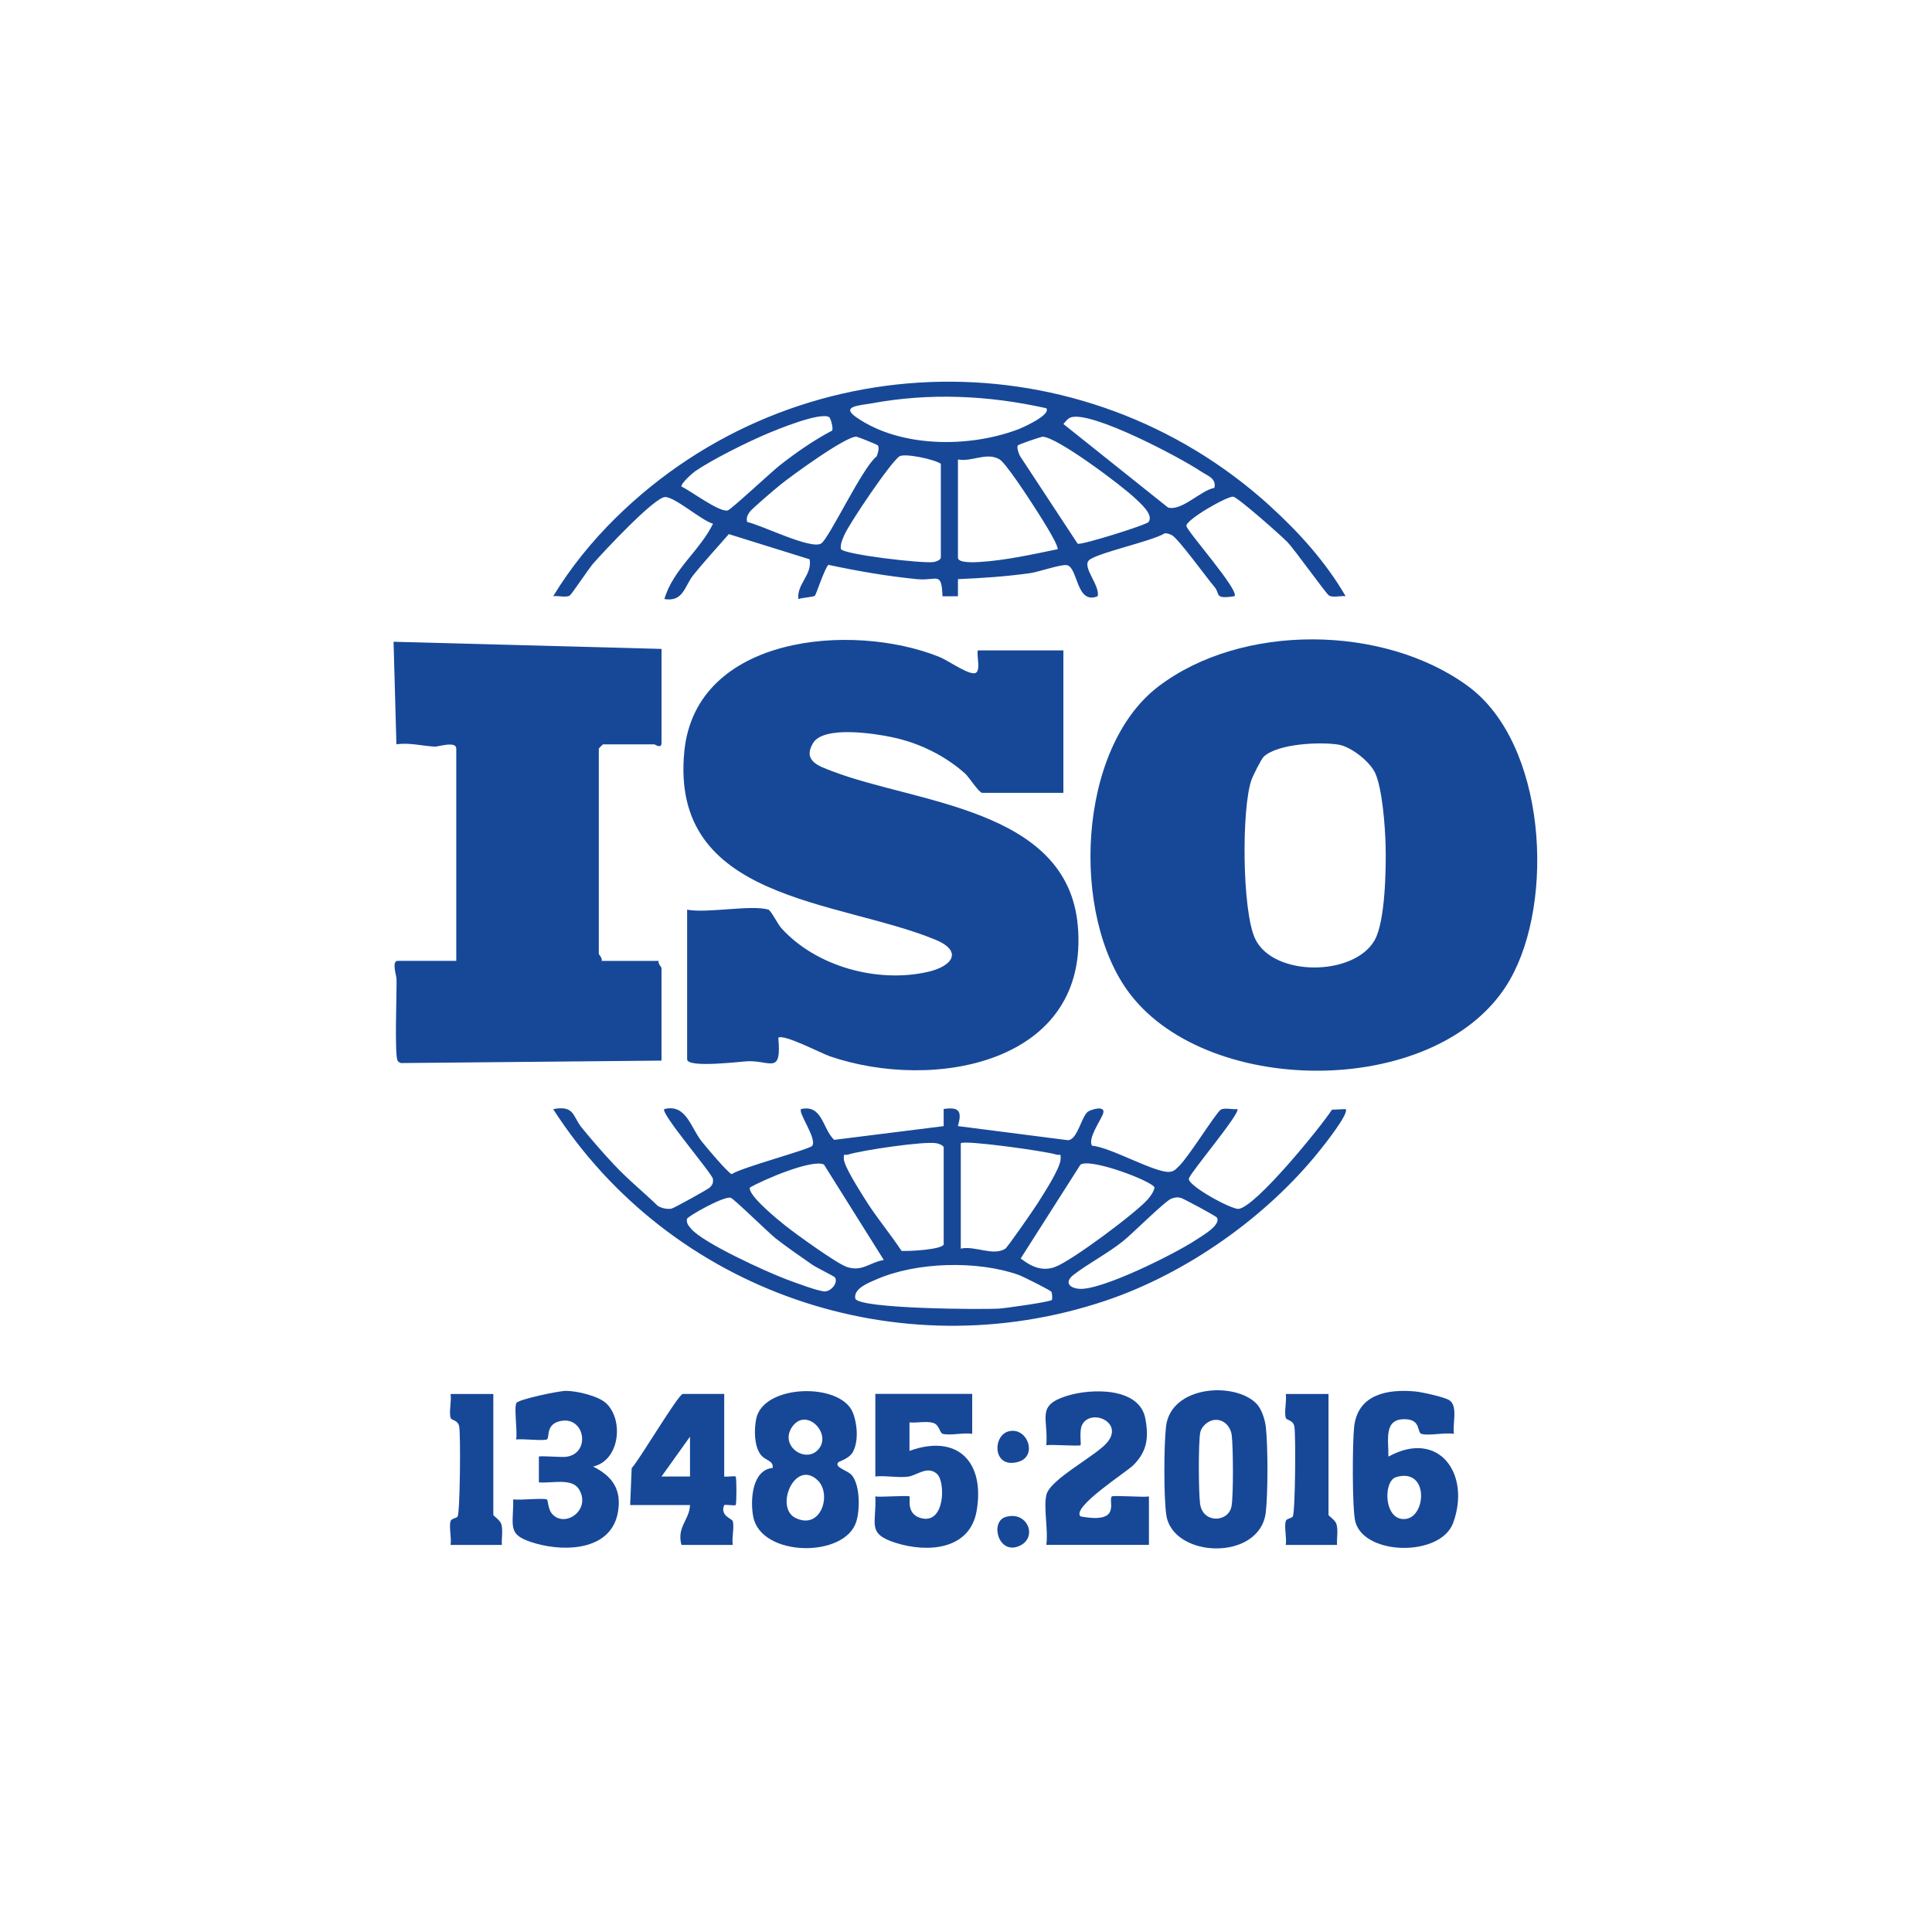
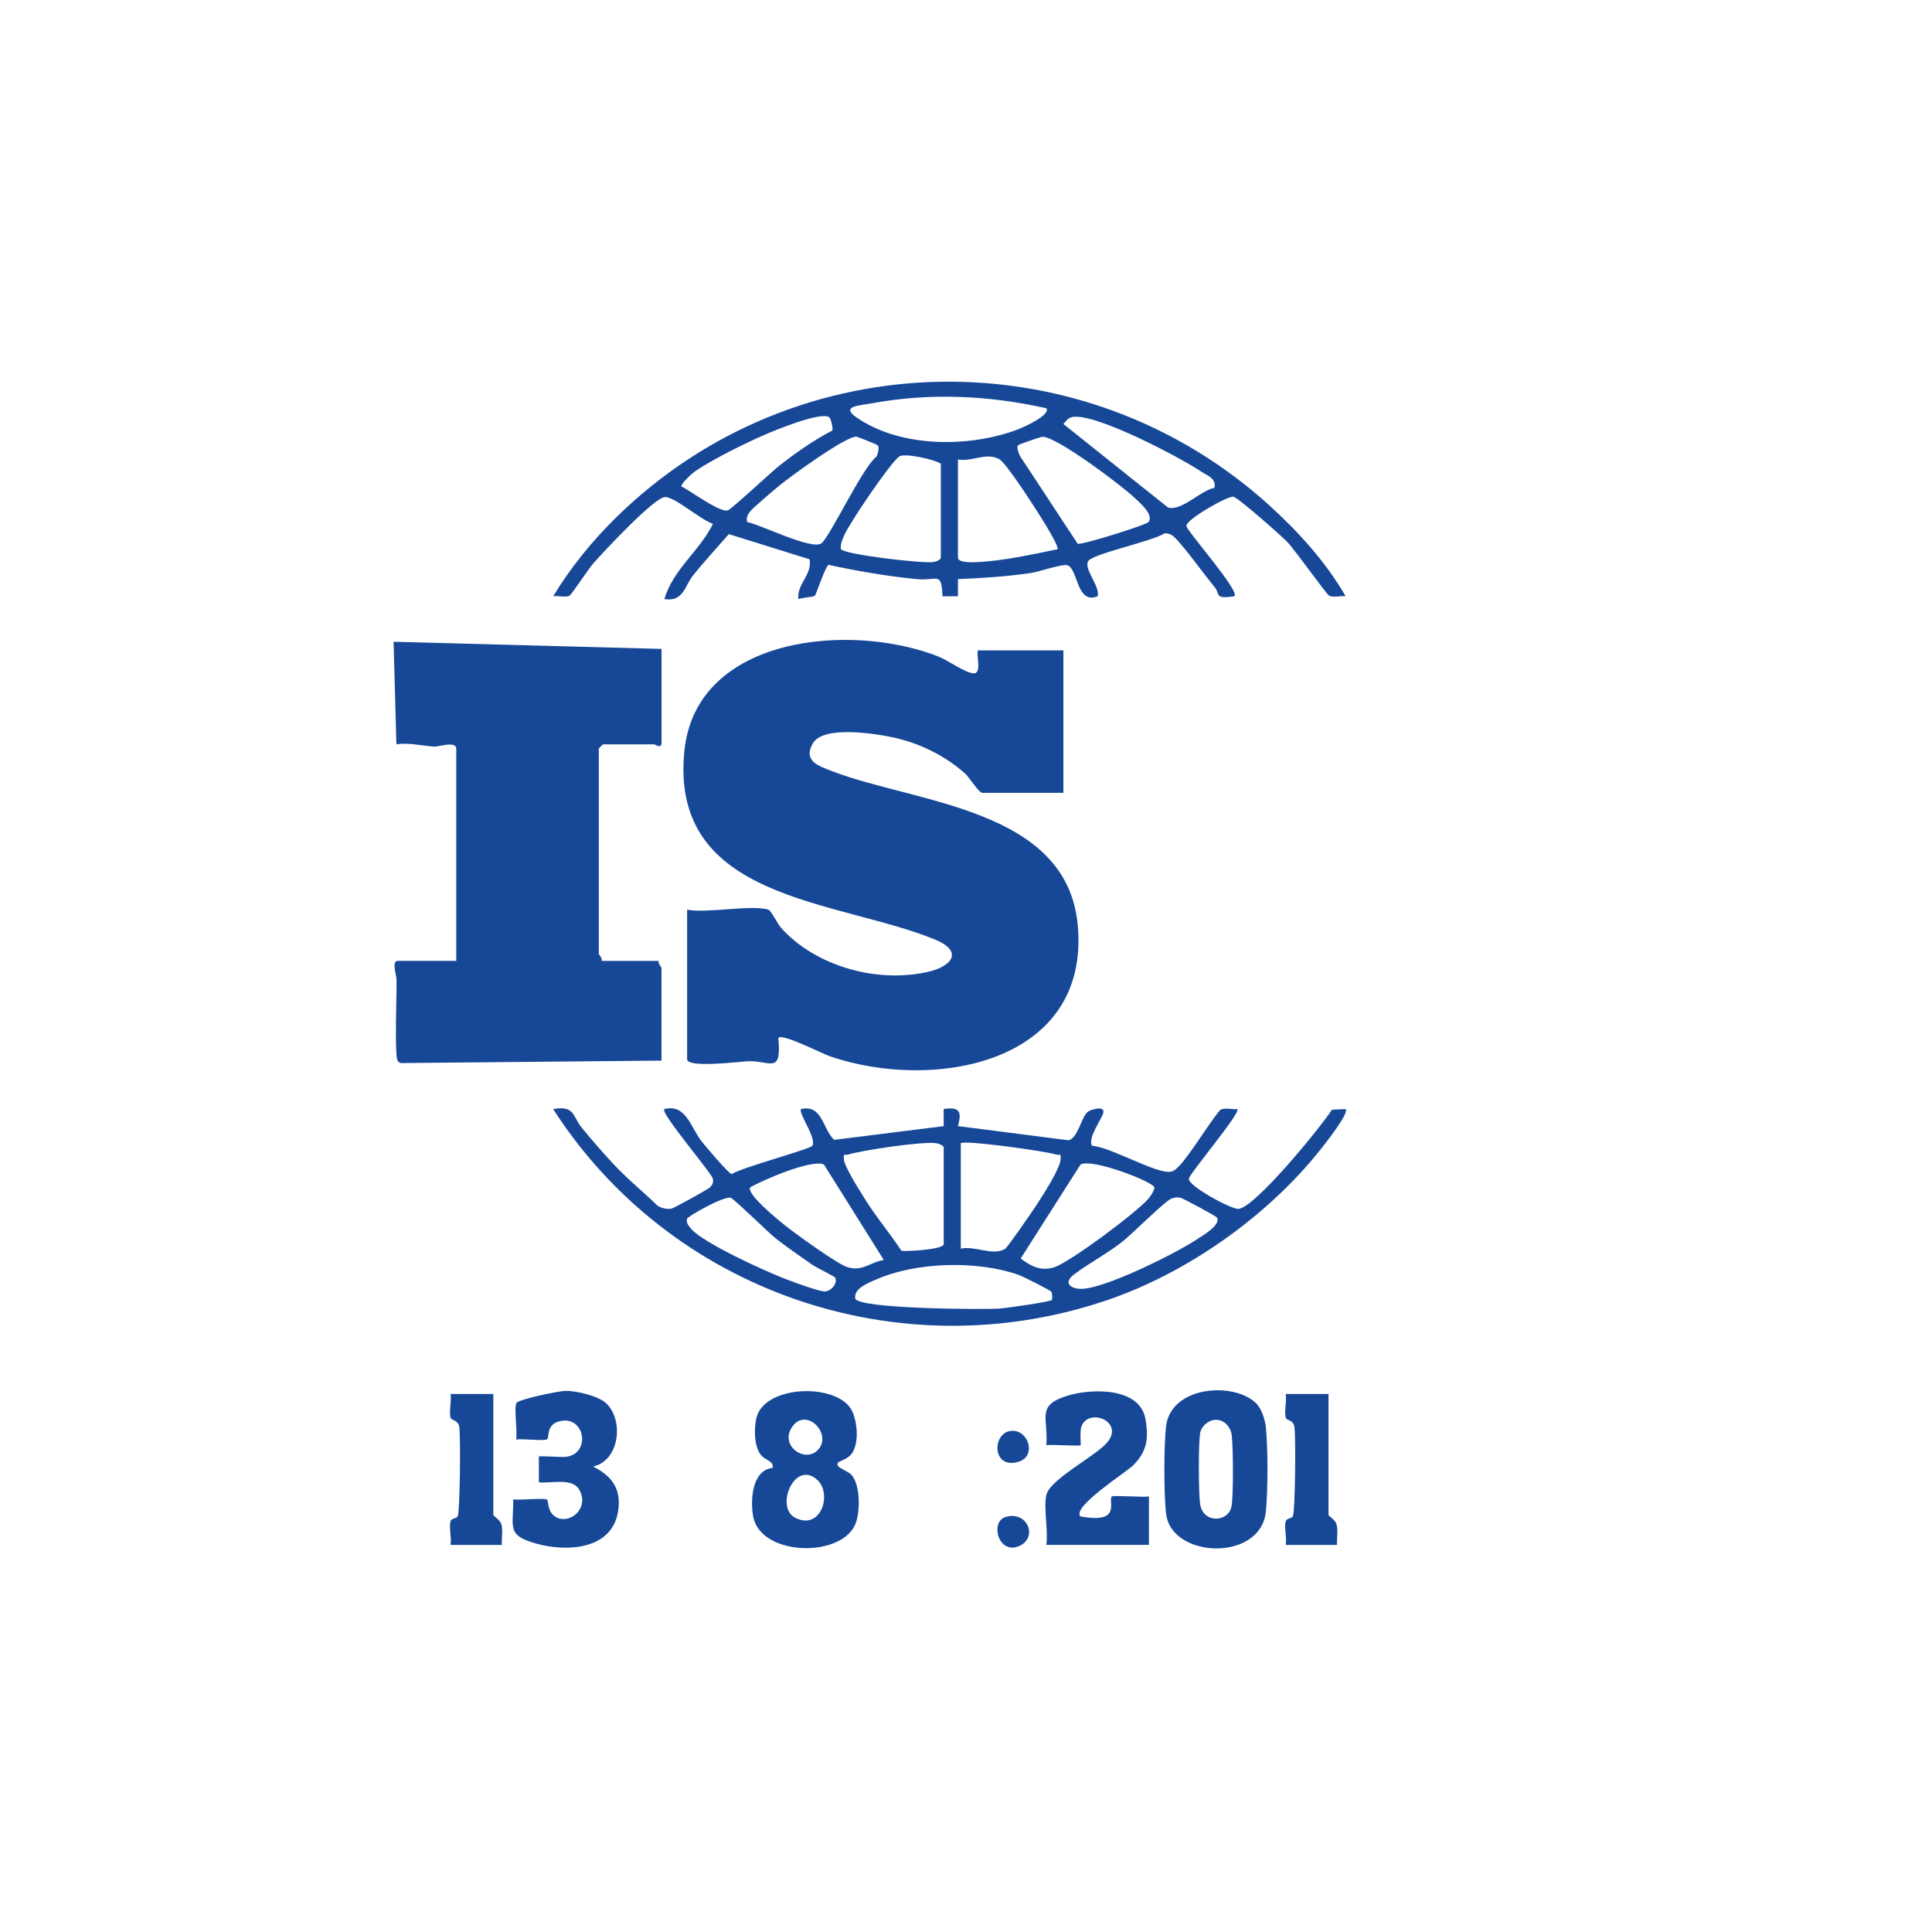
<svg xmlns="http://www.w3.org/2000/svg" width="500" zoomAndPan="magnify" viewBox="0 0 375 375" height="500" preserveAspectRatio="xMidYMid meet" version="1.0">
  <defs>
    <clipPath id="04c07a63a6">
-       <path d="M 211 124 L 298.383 124 L 298.383 208 L 211 208 Z M 211 124 " clip-rule="nonzero" />
-     </clipPath>
+       </clipPath>
    <clipPath id="96938905d5">
      <path d="M 76.383 124 L 129 124 L 129 207 L 76.383 207 Z M 76.383 124 " clip-rule="nonzero" />
    </clipPath>
    <clipPath id="a7e1523aea">
      <path d="M 145 270 L 167 270 L 167 300.945 L 145 300.945 Z M 145 270 " clip-rule="nonzero" />
    </clipPath>
    <clipPath id="f59835b286">
      <path d="M 262 269 L 284 269 L 284 300.945 L 262 300.945 Z M 262 269 " clip-rule="nonzero" />
    </clipPath>
    <clipPath id="467fc4cb2f">
      <path d="M 226 269 L 247 269 L 247 300.945 L 226 300.945 Z M 226 269 " clip-rule="nonzero" />
    </clipPath>
    <clipPath id="bda07591e0">
-       <path d="M 169 270 L 190 270 L 190 300.945 L 169 300.945 Z M 169 270 " clip-rule="nonzero" />
-     </clipPath>
+       </clipPath>
    <clipPath id="a079085923">
      <path d="M 99 269 L 121 269 L 121 300.945 L 99 300.945 Z M 99 269 " clip-rule="nonzero" />
    </clipPath>
    <clipPath id="6f755293fd">
      <path d="M 193 294 L 200 294 L 200 300.945 L 193 300.945 Z M 193 294 " clip-rule="nonzero" />
    </clipPath>
  </defs>
  <g clip-path="url(#04c07a63a6)">
    <path fill="#174898" d="M 293.066 190.191 C 279.934 213.125 234.945 213.32 219.344 192.941 C 207.727 177.766 209.062 145.297 224.82 133.262 C 240.988 120.914 268.602 121.207 284.934 133.18 C 300.105 144.301 301.879 174.797 293.066 190.188 Z M 245.297 146.867 C 244.801 147.332 243.188 150.578 242.906 151.383 C 240.961 156.953 241.082 176.848 243.621 182.211 C 247.141 189.648 262.836 189.551 266.824 182.477 C 268.891 178.812 269.055 168.547 268.945 164.09 C 268.855 160.523 268.328 153.16 266.93 150.066 C 265.914 147.816 262.211 144.902 259.754 144.523 C 256.219 143.969 248.031 144.324 245.293 146.867 Z M 245.297 146.867 " fill-opacity="1" fill-rule="nonzero" />
  </g>
  <path fill="#174898" d="M 149.145 176.555 C 149.625 176.703 150.996 179.418 151.645 180.137 C 158.391 187.609 170.262 190.859 180.055 188.652 C 184.906 187.559 186.984 184.613 181.5 182.367 C 162.496 174.594 129.988 174.902 132.824 145.871 C 135.023 123.289 165.344 120.742 182.215 127.461 C 184.023 128.18 187.281 130.574 188.957 130.688 C 190.633 130.797 189.457 127.176 189.805 126.242 L 206.402 126.242 L 206.402 153.891 L 190.633 153.891 C 190.047 153.891 187.977 150.738 187.398 150.211 C 183.469 146.672 178.395 144.195 173.211 143.102 C 169.688 142.355 159.789 140.805 157.781 144.277 C 155.773 147.75 158.992 148.715 161.609 149.719 C 177.793 155.934 207.117 156.859 209.191 179.578 C 211.641 206.422 181.219 211.945 161.055 205.016 C 159.387 204.441 151.973 200.578 151.074 201.445 C 151.719 208.605 149.582 205.879 145.266 205.984 C 143.887 206.016 133.371 207.391 133.371 205.598 L 133.371 176.566 C 137.238 177.324 145.918 175.551 149.141 176.566 Z M 149.145 176.555 " fill-opacity="1" fill-rule="nonzero" />
  <g clip-path="url(#96938905d5)">
    <path fill="#174898" d="M 116.777 186.508 L 127.844 186.508 C 127.668 187.051 128.398 187.707 128.398 187.891 L 128.398 205.863 L 77.852 206.34 C 77.574 206.273 77.348 206.129 77.188 205.895 C 76.543 204.977 77.027 192.504 76.969 190.074 C 76.953 189.297 75.953 186.504 77.219 186.504 L 88.562 186.504 L 88.562 145.309 C 88.562 143.766 85.074 144.953 84.41 144.918 C 82.055 144.816 79.461 144.086 76.941 144.477 L 76.391 124.566 L 128.402 125.953 L 128.402 144.199 C 128.402 145.434 127.109 144.477 127.02 144.477 L 117.059 144.477 C 117 144.477 116.23 145.246 116.23 145.309 L 116.23 185.121 C 116.23 185.305 116.961 185.961 116.785 186.504 Z M 116.777 186.508 " fill-opacity="1" fill-rule="nonzero" />
  </g>
  <path fill="#174898" d="M 119.219 226.09 C 121.883 228.945 124.883 231.355 127.676 234.059 C 128.457 234.527 129.383 234.715 130.285 234.613 C 130.719 234.562 137.508 230.789 137.801 230.477 C 138.305 229.93 138.461 229.598 138.379 228.832 C 138.266 227.82 128.039 215.926 128.945 215.27 C 133.145 214.207 134.035 218.77 136.141 221.48 C 136.934 222.496 141.383 227.77 142.023 227.895 C 143.879 226.625 157.184 223.078 157.66 222.398 C 158.629 221.023 154.805 215.906 155.5 215.262 C 159.652 214.355 159.613 219.055 161.91 221.246 L 183.164 218.582 L 183.164 215.258 C 186.23 214.789 186.75 215.738 185.93 218.574 L 207.289 221.312 C 209.113 221.262 209.883 216.84 211.109 215.816 C 211.641 215.375 214.598 214.461 214.137 216.074 C 213.793 217.27 211.016 221.035 211.984 222.398 C 215.465 222.602 224.379 227.82 227.117 227.445 C 227.984 227.328 228.277 226.871 228.836 226.344 C 230.664 224.648 236.09 215.871 236.949 215.387 C 237.707 214.953 239.219 215.391 240.152 215.27 C 241 215.871 230.758 227.91 230.746 228.828 C 230.723 230.25 239.035 234.777 240.41 234.641 C 243.684 234.309 256.258 218.891 258.531 215.391 L 261.176 215.273 C 261.988 216.016 256.992 222.266 256.188 223.277 C 245.855 236.215 230.277 247.191 214.574 252.469 C 174.355 265.977 130.102 250.641 107.371 215.281 C 111.555 214.488 111.125 216.684 112.906 218.867 C 114.875 221.285 117.098 223.828 119.223 226.102 Z M 183.172 241.527 L 183.172 222.727 C 183.172 222.336 182.246 221.988 181.789 221.906 C 179.414 221.457 167.273 223.266 164.625 224.102 C 163.898 224.328 163.75 223.676 163.789 224.945 C 163.832 226.379 166.805 230.988 167.789 232.582 C 169.977 236.133 172.695 239.328 174.988 242.797 C 176.395 242.891 182.859 242.551 183.176 241.535 Z M 186.488 221.898 L 186.488 242.359 C 189.273 241.746 192.676 243.855 195.105 242.391 C 195.562 242.117 200.609 234.812 201.324 233.684 C 202.5 231.812 205.809 226.805 205.871 224.941 C 205.914 223.676 205.754 224.32 205.035 224.102 C 202.895 223.426 187.16 221.234 186.488 221.906 Z M 171.547 244.566 L 159.926 226.035 C 157.68 224.922 148.066 229.016 145.555 230.508 C 145.121 231.996 151.113 236.852 152.469 237.926 C 154.477 239.523 162.441 245.277 164.383 245.918 C 167.352 246.902 168.781 245.031 171.539 244.559 Z M 222.809 232.766 C 223.34 232.16 223.926 231.316 224.098 230.516 C 223.859 229.352 211.801 224.73 209.723 226.047 L 198.113 244.273 C 200.121 245.805 202.18 246.832 204.727 245.938 C 207.914 244.812 220.434 235.469 222.809 232.77 Z M 162.074 247.953 C 161.945 247.734 158.449 246.035 157.648 245.473 C 155.391 243.891 152.703 242.059 150.57 240.379 C 149.141 239.246 142.434 232.652 141.832 232.488 C 140.469 232.113 133.41 236.125 133.336 236.598 C 133.199 237.461 133.676 237.941 134.172 238.527 C 136.441 241.242 148.824 246.895 152.609 248.305 C 154.047 248.84 159.098 250.766 160.199 250.66 C 161.398 250.543 162.684 248.996 162.078 247.953 Z M 236.211 236.344 C 236.012 236 229.605 232.605 229.219 232.512 C 228.488 232.324 228.09 232.426 227.406 232.637 C 226.266 232.984 219.809 239.457 217.961 240.926 C 214.957 243.316 211.305 245.199 208.41 247.418 C 206.605 248.801 207.438 249.973 209.434 250.156 C 213.727 250.547 228.105 243.332 232.105 240.688 C 233.324 239.887 237.031 237.785 236.207 236.348 Z M 204.086 250.746 C 203.902 250.438 198.551 247.754 197.711 247.457 C 189.723 244.625 177.863 244.918 170.07 248.344 C 168.629 248.973 165.672 250.082 166.004 252.012 C 166.363 254.074 190.961 254.203 193.977 253.992 C 195.242 253.906 203.863 252.703 204.188 252.309 C 204.266 252.207 204.254 251.059 204.078 250.754 Z M 204.086 250.746 " fill-opacity="1" fill-rule="nonzero" />
  <path fill="#174898" d="M 246.562 98.266 C 252.164 103.363 257.371 109.137 261.184 115.723 C 260.246 115.602 258.734 116.039 257.977 115.605 C 257.402 115.281 251.398 106.793 249.855 105.188 C 248.66 103.945 240.184 96.453 239.355 96.402 C 238.09 96.332 230.164 100.891 230.277 102.086 C 230.363 103.078 240.727 114.727 239.598 115.727 C 235.57 116.352 236.898 115.27 235.738 113.926 C 234.156 112.09 228.645 104.414 227.414 103.852 C 226.973 103.645 226.559 103.48 226.059 103.523 C 223.633 105.055 212.582 107.402 211.328 108.789 C 210.07 110.176 213.602 113.75 213.047 115.734 C 208.902 117.41 209.262 110.309 207.16 109.711 C 206.141 109.426 201.566 111.023 199.984 111.242 C 195.363 111.895 190.602 112.219 185.938 112.41 L 185.938 115.734 C 185.938 115.734 182.938 115.738 182.938 115.738 C 182.75 110.75 181.93 112.805 177.922 112.406 C 172.184 111.84 166.418 110.836 160.789 109.633 C 160.031 110.391 158.41 115.406 158.168 115.625 C 157.836 115.91 155.668 115.992 154.965 116.281 C 154.609 113.379 157.68 111.602 157.148 108.562 L 141.465 103.672 C 139.156 106.328 136.68 108.988 134.504 111.719 C 132.898 113.738 132.625 116.895 128.957 116.277 C 130.625 110.543 135.828 106.902 138.395 101.66 C 136.082 100.98 131.07 96.496 129.121 96.473 C 127.035 96.457 116.988 107.27 115.141 109.379 C 114.273 110.371 110.918 115.414 110.582 115.602 C 109.824 116.031 108.312 115.598 107.379 115.719 C 110.73 110.191 114.93 105.023 119.523 100.504 C 154.496 66.098 210.305 65.238 246.57 98.262 Z M 203.082 79.238 C 191.93 76.742 180.5 76.203 169.223 78.285 C 166.973 78.703 163.055 78.797 166.195 80.984 C 174.727 86.93 188.027 86.93 197.543 83.363 C 198.441 83.027 204.039 80.559 203.09 79.234 Z M 160.953 80.973 C 159.242 79.895 150.805 83.375 148.664 84.285 C 144.836 85.918 138.305 89.164 134.941 91.457 C 134.406 91.824 132.133 93.859 132.266 94.434 C 134.152 95.316 139.656 99.512 141.27 99.066 C 141.914 98.891 149.797 91.535 151.367 90.309 C 154.566 87.809 157.918 85.465 161.52 83.574 C 161.777 83.125 161.223 81.145 160.953 80.973 Z M 235.711 94.695 C 236.141 92.836 234.383 92.355 233.125 91.516 C 229.059 88.789 212.047 79.797 207.914 80.992 C 207.277 81.172 206.832 81.82 206.406 82.297 L 226.719 98.516 C 229.414 99.246 233.055 95.168 235.711 94.699 Z M 170.402 86.465 C 170.273 86.281 166.484 84.785 166.258 84.762 C 164.293 84.562 153.504 92.426 151.367 94.172 C 150.445 94.926 145.973 98.707 145.508 99.371 C 145.074 99.996 144.812 100.543 145.023 101.316 C 147.75 101.887 157.371 106.711 159.375 105.5 C 160.922 104.559 167.406 90.68 170.141 88.605 C 170.402 88.062 170.707 86.891 170.402 86.461 Z M 222.949 101.301 C 223.969 99.84 221.203 97.562 220.246 96.645 C 217.84 94.328 204.938 84.613 202.297 84.773 C 202.047 84.789 197.715 86.242 197.566 86.449 C 197.301 86.82 197.715 88.008 197.969 88.496 L 209.176 105.539 C 209.816 105.863 222.535 101.898 222.949 101.309 Z M 182.617 108.262 L 182.617 90.016 C 181.398 89.16 175.617 87.918 174.582 88.578 C 172.906 89.645 164.781 101.695 163.863 103.895 C 163.5 104.758 163.102 105.555 163.207 106.531 C 163.43 107.605 179.297 109.445 181.234 109.086 C 181.738 108.992 182.469 108.75 182.617 108.258 Z M 185.938 89.188 L 185.938 108.262 C 185.938 109.332 189.27 109.137 190.082 109.086 C 195.164 108.777 200.34 107.617 205.309 106.598 C 205.309 105.367 201.5 99.559 200.555 98.078 C 199.508 96.445 195.184 89.84 193.992 89.152 C 191.465 87.691 188.641 89.707 185.938 89.18 Z M 185.938 89.188 " fill-opacity="1" fill-rule="nonzero" />
  <g clip-path="url(#a7e1523aea)">
    <path fill="#174898" d="M 162.699 283.844 C 161.863 284.848 164.57 285.363 165.387 286.398 C 166.953 288.375 166.934 293.012 166.203 295.355 C 164.004 302.43 147.828 302.25 146.223 294.488 C 145.586 291.418 145.902 285.301 149.969 284.926 C 150.207 283.398 148.438 283.59 147.5 282.145 C 146.371 280.402 146.367 277.402 146.781 275.383 C 148.16 268.637 163.066 268.297 165.504 274.109 C 166.41 276.266 166.711 279.832 165.488 281.918 C 164.773 283.141 162.848 283.66 162.699 283.836 Z M 158.695 281.488 C 161.715 278.457 156.574 273.039 153.809 276.879 C 151.195 280.508 156.148 284.043 158.695 281.488 Z M 158.684 287.297 C 154.27 283.156 150.312 292.602 154.391 294.621 C 159.379 297.09 161.527 289.965 158.684 287.297 Z M 158.684 287.297 " fill-opacity="1" fill-rule="nonzero" />
  </g>
  <g clip-path="url(#f59835b286)">
-     <path fill="#174898" d="M 282.207 278.309 C 280.398 278.004 277.535 278.715 275.934 278.328 C 275.031 278.109 275.805 275.707 273.082 275.488 C 268.434 275.117 269.547 279.465 269.488 282.727 C 279.285 277.34 285.516 286.105 282.062 295.578 C 279.645 302.199 264.965 301.973 263.098 295.465 C 262.41 293.07 262.504 279.879 262.84 276.918 C 263.555 270.648 269.27 269.582 274.672 270.078 C 275.988 270.199 280.273 271.145 281.281 271.762 C 283.062 272.844 281.891 276.41 282.207 278.309 Z M 270.977 286.711 C 268.363 287.496 268.605 295.477 272.949 294.809 C 276.891 294.199 277.293 284.816 270.977 286.711 Z M 270.977 286.711 " fill-opacity="1" fill-rule="nonzero" />
-   </g>
+     </g>
  <g clip-path="url(#467fc4cb2f)">
    <path fill="#174898" d="M 243.844 272.406 C 244.855 273.414 245.523 275.492 245.691 276.918 C 246.117 280.652 246.117 289.777 245.691 293.508 C 244.602 303.113 227.57 302.504 226.371 294.012 C 225.867 290.461 225.91 280.551 226.32 276.914 C 227.227 268.934 239.57 268.145 243.836 272.402 Z M 235.578 275.625 C 234.426 275.801 233.199 276.887 232.969 278.035 C 232.582 280.027 232.637 289.699 232.934 291.879 C 233.453 295.754 238.43 295.531 239.035 292.391 C 239.422 290.375 239.367 280.762 239.074 278.551 C 238.84 276.805 237.418 275.344 235.578 275.625 Z M 235.578 275.625 " fill-opacity="1" fill-rule="nonzero" />
  </g>
  <g clip-path="url(#bda07591e0)">
    <path fill="#174898" d="M 188.703 270.559 L 188.703 278.301 C 187.027 278.035 184.504 278.68 183.004 278.312 C 182.352 278.152 182.379 276.57 181.133 276.188 C 179.812 275.781 177.949 276.238 176.531 276.086 L 176.531 281.613 C 185.844 278.246 191.203 283.742 189.566 293.254 C 188.262 300.836 180.078 301.426 173.883 299.477 C 168.121 297.656 170.18 295.754 169.898 290.457 C 170.953 290.633 176.316 290.211 176.535 290.457 C 176.758 290.699 175.77 293.848 178.746 294.66 C 183.441 295.941 183.512 287.73 181.941 286.164 C 180.117 284.348 177.965 286.379 176.293 286.613 C 174.363 286.883 171.91 286.363 169.902 286.586 L 169.902 270.551 L 188.715 270.551 Z M 188.703 270.559 " fill-opacity="1" fill-rule="nonzero" />
  </g>
  <path fill="#174898" d="M 203.09 290.191 C 203.754 287.117 212.777 282.586 214.949 279.926 C 218.176 275.984 211.609 273.266 210.004 276.637 C 209.461 277.777 209.887 280.352 209.734 280.512 C 209.5 280.75 204.141 280.336 203.09 280.512 C 203.496 275.133 201.074 272.832 207.07 270.941 C 211.742 269.473 221.191 269.184 222.32 275.387 C 223.008 279.141 222.625 281.746 219.973 284.395 C 218.656 285.719 207.895 292.574 209.727 294.332 C 217.879 295.848 214.988 291.309 215.809 290.461 C 216.059 290.203 221.887 290.656 223.008 290.461 L 223.008 299.863 L 203.09 299.863 C 203.496 297.047 202.531 292.773 203.09 290.184 Z M 203.09 290.191 " fill-opacity="1" fill-rule="nonzero" />
  <g clip-path="url(#a079085923)">
    <path fill="#174898" d="M 117.695 272.406 C 121.094 275.676 120.297 283.477 115.117 284.66 C 118.82 286.508 120.66 289.047 119.965 293.375 C 118.77 300.84 109.984 301.277 104.035 299.602 C 98.27 297.98 99.664 296.473 99.617 291.02 C 100.801 291.254 105.73 290.672 106.199 291.086 C 106.359 291.227 106.395 292.922 107.102 293.773 C 109.562 296.723 114.836 293.121 112.375 289.059 C 110.996 286.777 106.914 287.984 104.594 287.715 L 104.594 282.73 C 104.805 282.52 108.895 282.891 109.883 282.766 C 114.652 282.152 113.598 275.039 109 275.781 C 105.883 276.285 106.691 278.926 106.203 279.359 C 105.746 279.758 101.297 279.199 100.176 279.418 C 100.484 277.969 99.715 273.141 100.25 272.301 C 100.707 271.602 108.48 269.965 109.855 269.965 C 111.98 269.969 116.168 270.949 117.691 272.406 Z M 117.695 272.406 " fill-opacity="1" fill-rule="nonzero" />
  </g>
-   <path fill="#174898" d="M 140.57 270.559 L 140.57 286.598 C 141.082 286.691 142.621 286.438 142.789 286.598 C 142.988 286.789 142.988 291.945 142.789 292.133 C 142.617 292.293 141.09 292.012 140.562 292.133 C 139.711 294.277 142.098 294.727 142.238 295.277 C 142.551 296.496 142.008 298.5 142.23 299.867 L 132.27 299.867 C 131.312 296.367 133.84 295.023 133.93 292.125 L 122.312 292.125 L 122.609 284.961 C 124.125 283.371 131.672 270.559 132.547 270.559 Z M 133.93 286.598 L 133.93 278.855 L 128.398 286.59 L 133.93 286.59 Z M 133.93 286.598 " fill-opacity="1" fill-rule="nonzero" />
  <path fill="#174898" d="M 95.754 270.559 L 95.754 294.062 C 95.754 294.207 97.07 295.047 97.305 295.832 C 97.664 297.062 97.32 298.578 97.414 299.867 L 87.453 299.867 C 87.676 298.508 87.129 296.484 87.445 295.277 C 87.594 294.715 88.574 294.73 88.82 294.348 C 89.297 293.613 89.43 278.5 89.133 276.902 C 88.871 275.531 87.598 275.762 87.445 275.156 C 87.133 273.934 87.672 271.938 87.453 270.566 L 95.754 270.566 Z M 95.754 270.559 " fill-opacity="1" fill-rule="nonzero" />
  <path fill="#174898" d="M 257.863 270.559 L 257.863 294.062 C 257.863 294.207 259.18 295.047 259.41 295.832 C 259.77 297.062 259.43 298.578 259.523 299.867 L 249.562 299.867 C 249.785 298.508 249.238 296.484 249.551 295.277 C 249.703 294.715 250.68 294.73 250.93 294.348 C 251.406 293.613 251.539 278.5 251.238 276.902 C 250.98 275.531 249.707 275.762 249.551 275.156 C 249.242 273.934 249.777 271.938 249.562 270.566 L 257.863 270.566 Z M 257.863 270.559 " fill-opacity="1" fill-rule="nonzero" />
  <path fill="#174898" d="M 195.742 277.832 C 199.414 276.852 201.473 282.598 197.711 283.723 C 192.652 285.227 192.598 278.672 195.742 277.832 Z M 195.742 277.832 " fill-opacity="1" fill-rule="nonzero" />
  <g clip-path="url(#6f755293fd)">
    <path fill="#174898" d="M 195.176 294.449 C 199.398 293.176 201.484 298.34 197.969 300.016 C 193.801 302.004 192.078 295.383 195.176 294.449 Z M 195.176 294.449 " fill-opacity="1" fill-rule="nonzero" />
  </g>
</svg>